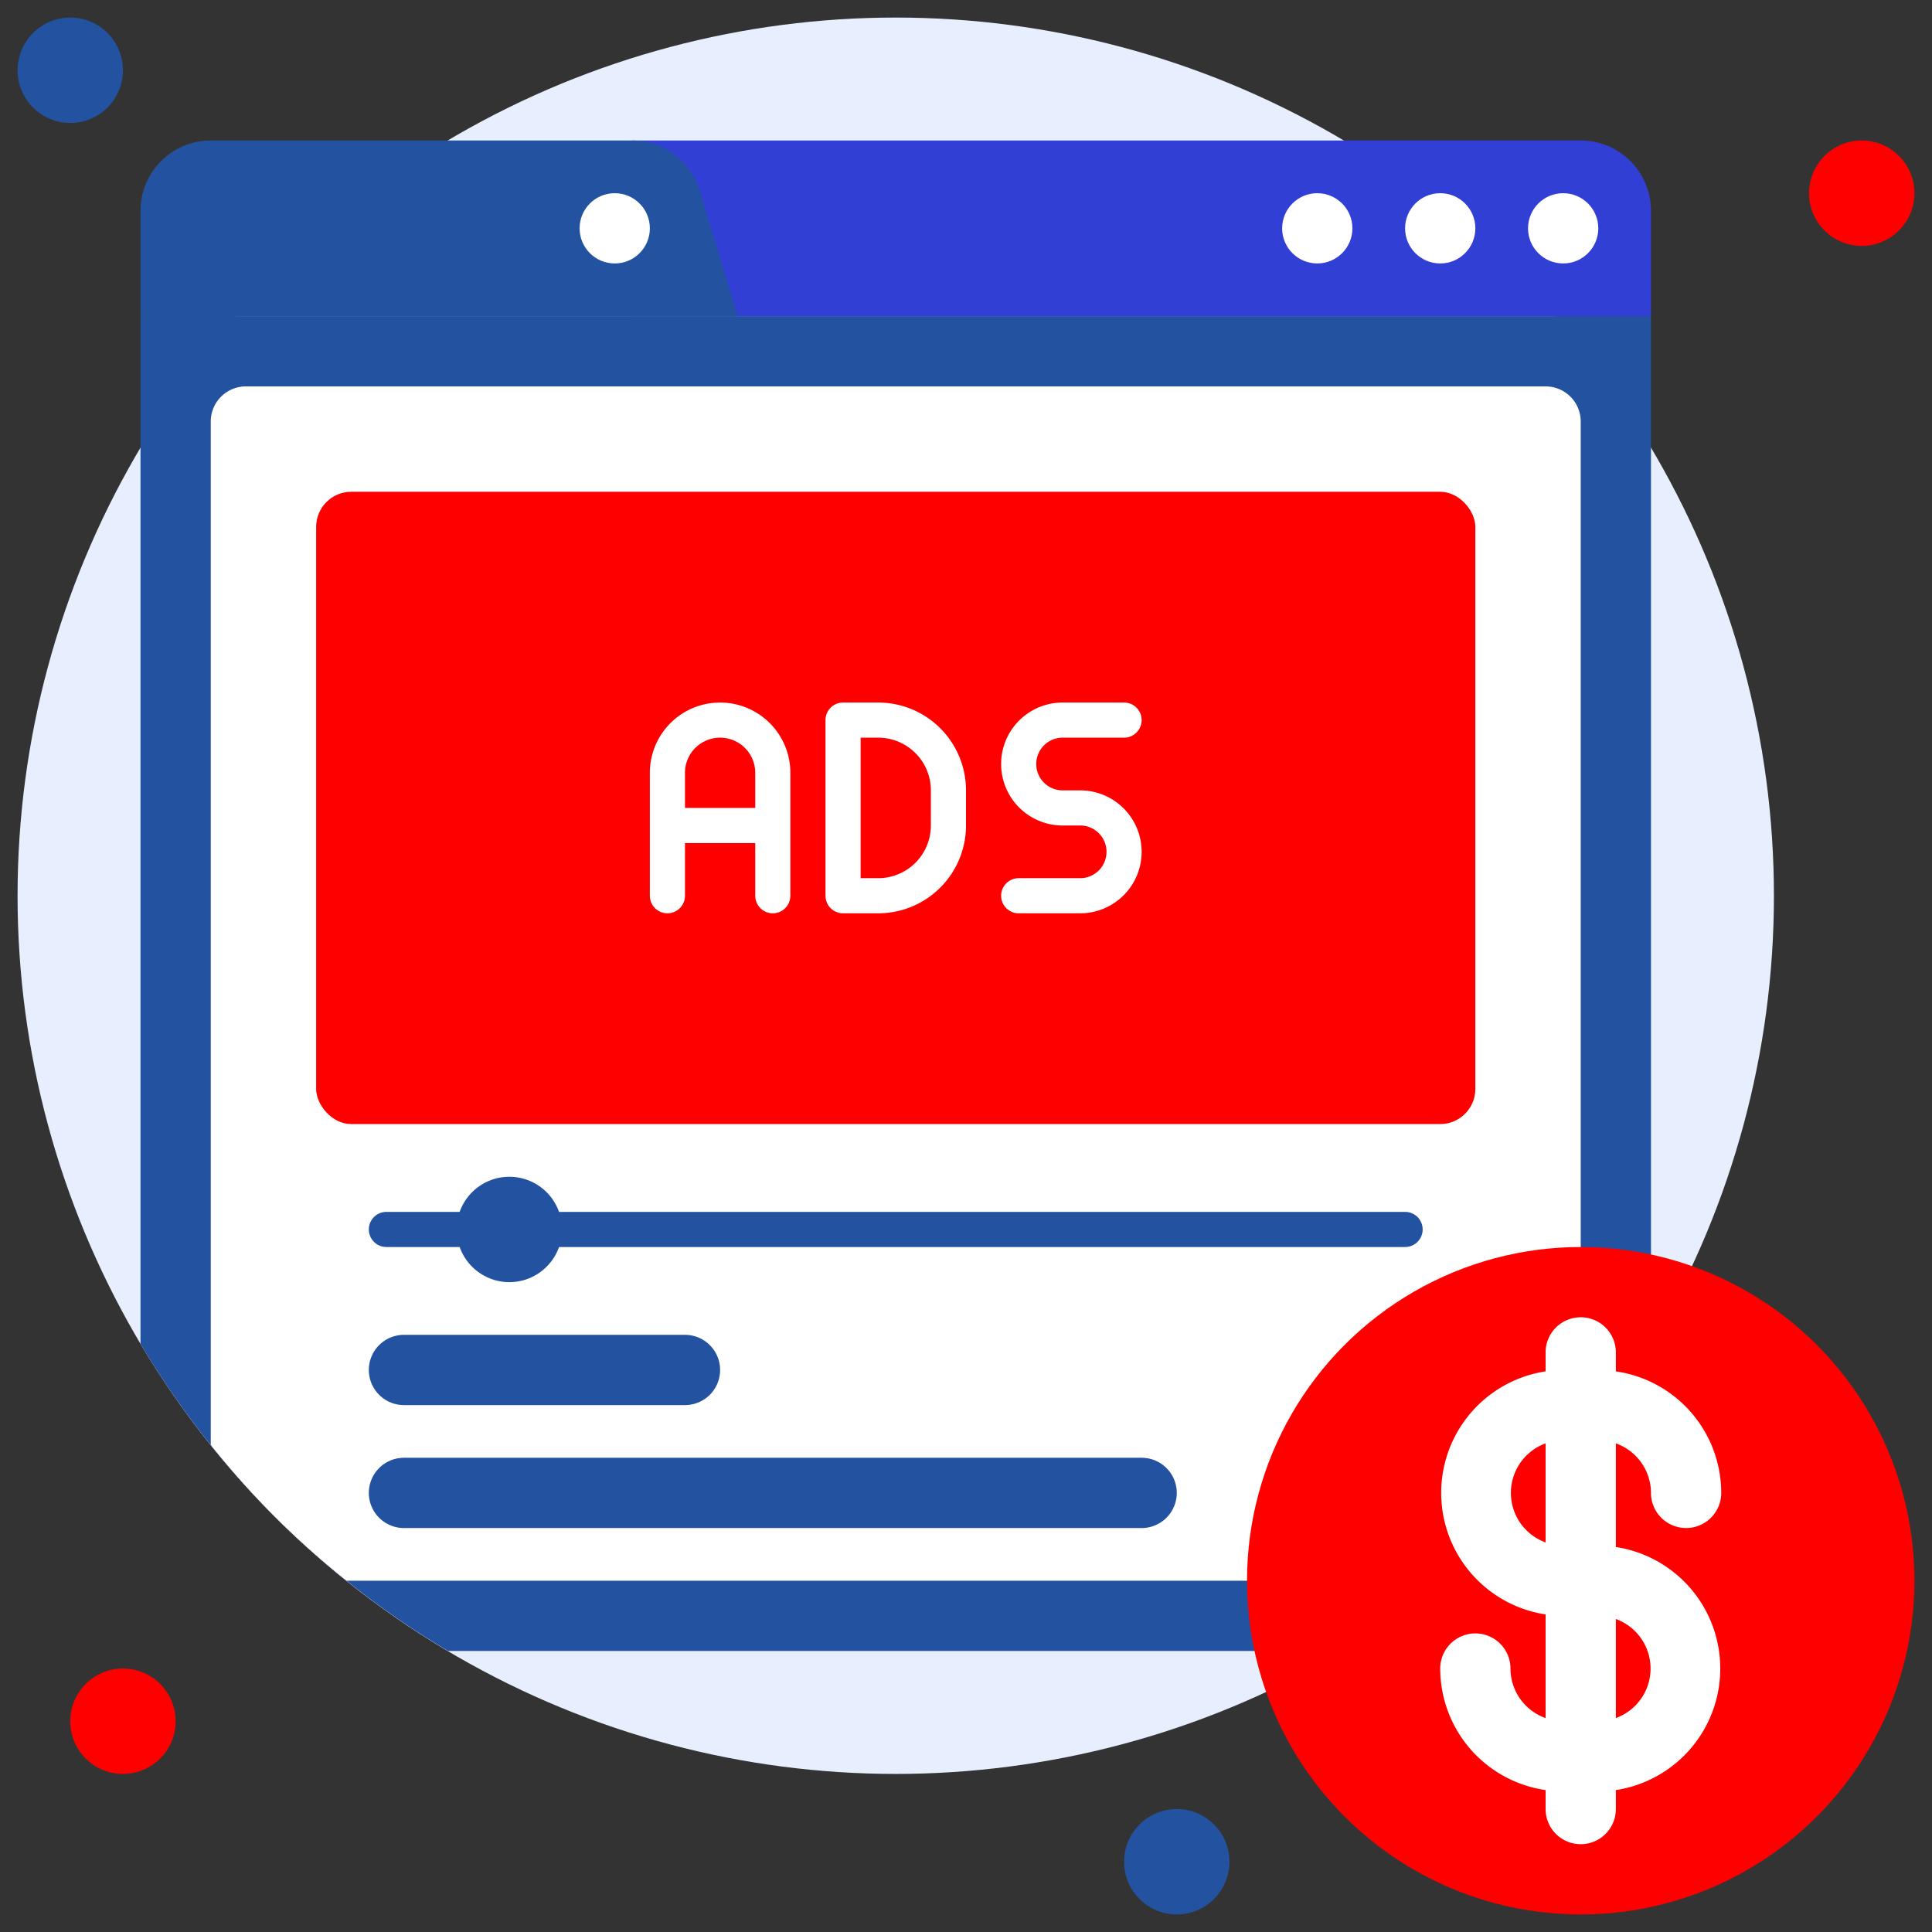
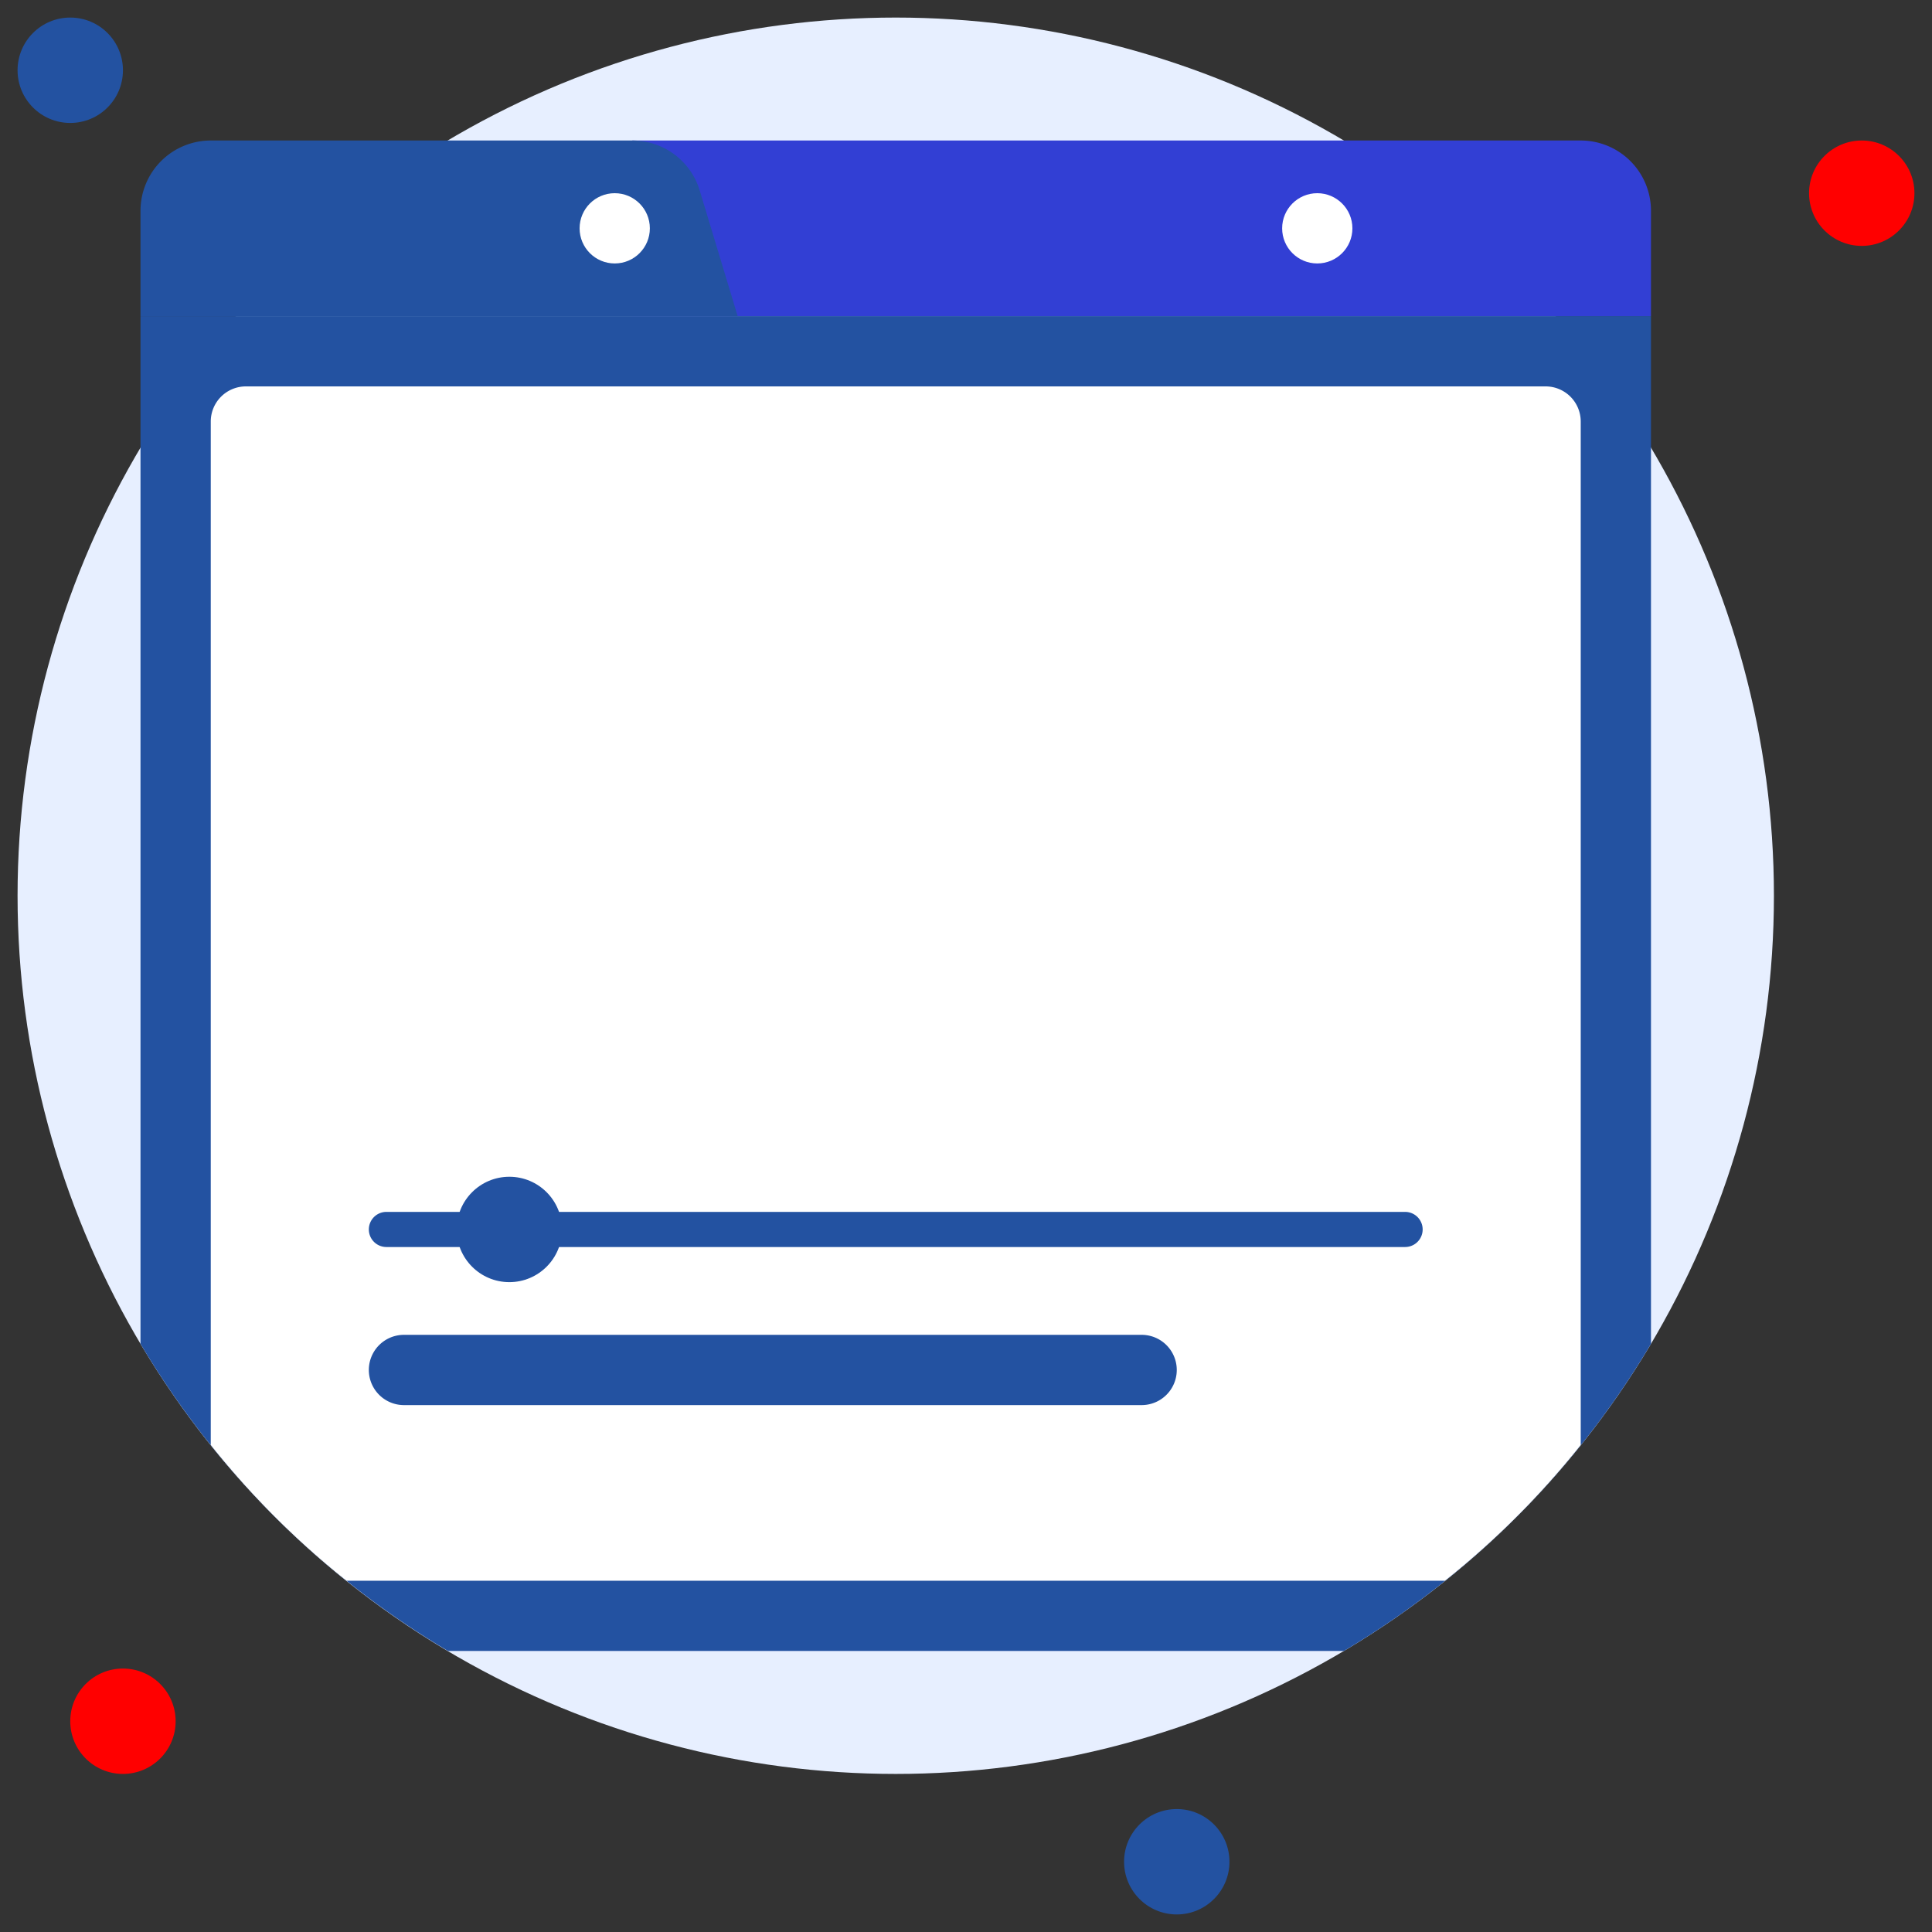
<svg xmlns="http://www.w3.org/2000/svg" version="1.1" width="512" height="512" x="0" y="0" viewBox="0 0 110 110" style="enable-background:new 0 0 512 512" xml:space="preserve" class="">
  <rect x="0" y="0" width="110" height="110" fill="#333333" stroke="none" />
  <g>
    <g data-name="2. ADS">
      <circle cx="4" cy="4" r="3" fill="#2352a1" opacity="1" data-original="#00c99f" class="" />
      <circle cx="106" cy="11" r="3" fill="#ff0000" opacity="1" data-original="#ffa100" class="" />
      <circle cx="67" cy="106" r="3" fill="#2352a1" opacity="1" data-original="#00c99f" class="" />
      <circle cx="7" cy="98" r="3" fill="#ff0000" opacity="1" data-original="#ff4d69" class="" />
      <circle cx="51" cy="51" r="50" fill="#e7efff" opacity="1" data-original="#e7efff" class="" />
      <path fill="#2352a1" d="M94 18v58.51A50 50 0 0 1 76.51 94h-51A50 50 0 0 1 8 76.51V18z" opacity="1" data-original="#a5bced" class="" />
      <path fill="#323fd4" d="M36 8h54a4 4 0 0 1 4 4v6H36V8z" opacity="1" data-original="#323fd4" />
      <path fill="#2352a1" d="M42 18H8v-6a4 4 0 0 1 4-4h24a4 4 0 0 1 3.84 2.85z" opacity="1" data-original="#4e6aff" class="" />
      <g fill="#fff">
        <circle cx="35" cy="13" r="2" fill="#ffffff" opacity="1" data-original="#ffffff" class="" />
-         <circle cx="89" cy="13" r="2" fill="#ffffff" opacity="1" data-original="#ffffff" class="" />
-         <circle cx="82" cy="13" r="2" fill="#ffffff" opacity="1" data-original="#ffffff" class="" />
        <circle cx="75" cy="13" r="2" fill="#ffffff" opacity="1" data-original="#ffffff" class="" />
        <path d="M90 24v58.27A48.72 48.72 0 0 1 82.27 90H19.73A48.72 48.72 0 0 1 12 82.27V24a2 2 0 0 1 2-2h74a2 2 0 0 1 2 2z" fill="#ffffff" opacity="1" data-original="#ffffff" class="" />
      </g>
-       <path fill="#2352a1" d="M39 80H23a2 2 0 0 1 0-4h16a2 2 0 0 1 0 4zM65 87H23a2 2 0 0 1 0-4h42a2 2 0 0 1 0 4z" opacity="1" data-original="#8fa2ff" class="" />
-       <rect width="66" height="36" x="18" y="28" fill="#ff0000" rx="2" opacity="1" data-original="#ff4d69" class="" />
+       <path fill="#2352a1" d="M39 80H23a2 2 0 0 1 0-4h16a2 2 0 0 1 0 4zH23a2 2 0 0 1 0-4h42a2 2 0 0 1 0 4z" opacity="1" data-original="#8fa2ff" class="" />
      <path fill="#ffffff" d="M41 40a4 4 0 0 0-4 4v7a1 1 0 0 0 2 0v-3h4v3a1 1 0 0 0 2 0v-7a4 4 0 0 0-4-4zm-2 6v-2a2 2 0 0 1 4 0v2zM50 40h-2a1 1 0 0 0-1 1v10a1 1 0 0 0 1 1h2a5 5 0 0 0 5-5v-2a5 5 0 0 0-5-5zm3 7a3 3 0 0 1-3 3h-1v-8h1a3 3 0 0 1 3 3zM61.5 45h-1a1.5 1.5 0 0 1 0-3H64a1 1 0 0 0 0-2h-3.5a3.5 3.5 0 0 0 0 7h1a1.5 1.5 0 0 1 0 3H58a1 1 0 0 0 0 2h3.5a3.5 3.5 0 0 0 0-7z" opacity="1" data-original="#ffffff" class="" />
      <path fill="#2352a1" d="M80 71H22a1 1 0 0 1 0-2h58a1 1 0 0 1 0 2z" opacity="1" data-original="#a5bced" class="" />
      <circle cx="29" cy="70" r="3" fill="#2352a1" opacity="1" data-original="#4e6aff" class="" />
-       <circle cx="90" cy="90" r="19" fill="#ff0000" opacity="1" data-original="#ffa100" class="" />
-       <path fill="#ffffff" d="M92 88.08v-5.9A3 3 0 0 1 94 85a2 2 0 0 0 4 0 7 7 0 0 0-6-6.92V77a2 2 0 0 0-4 0v1.08a7 7 0 0 0 0 13.84v5.9A3 3 0 0 1 86 95a2 2 0 0 0-4 0 7 7 0 0 0 6 6.92V103a2 2 0 0 0 4 0v-1.08a7 7 0 0 0 0-13.84zm-4-5.9v5.64a3 3 0 0 1 0-5.64zm4 15.64v-5.64a3 3 0 0 1 0 5.64z" opacity="1" data-original="#ffffff" class="" />
    </g>
  </g>
</svg>